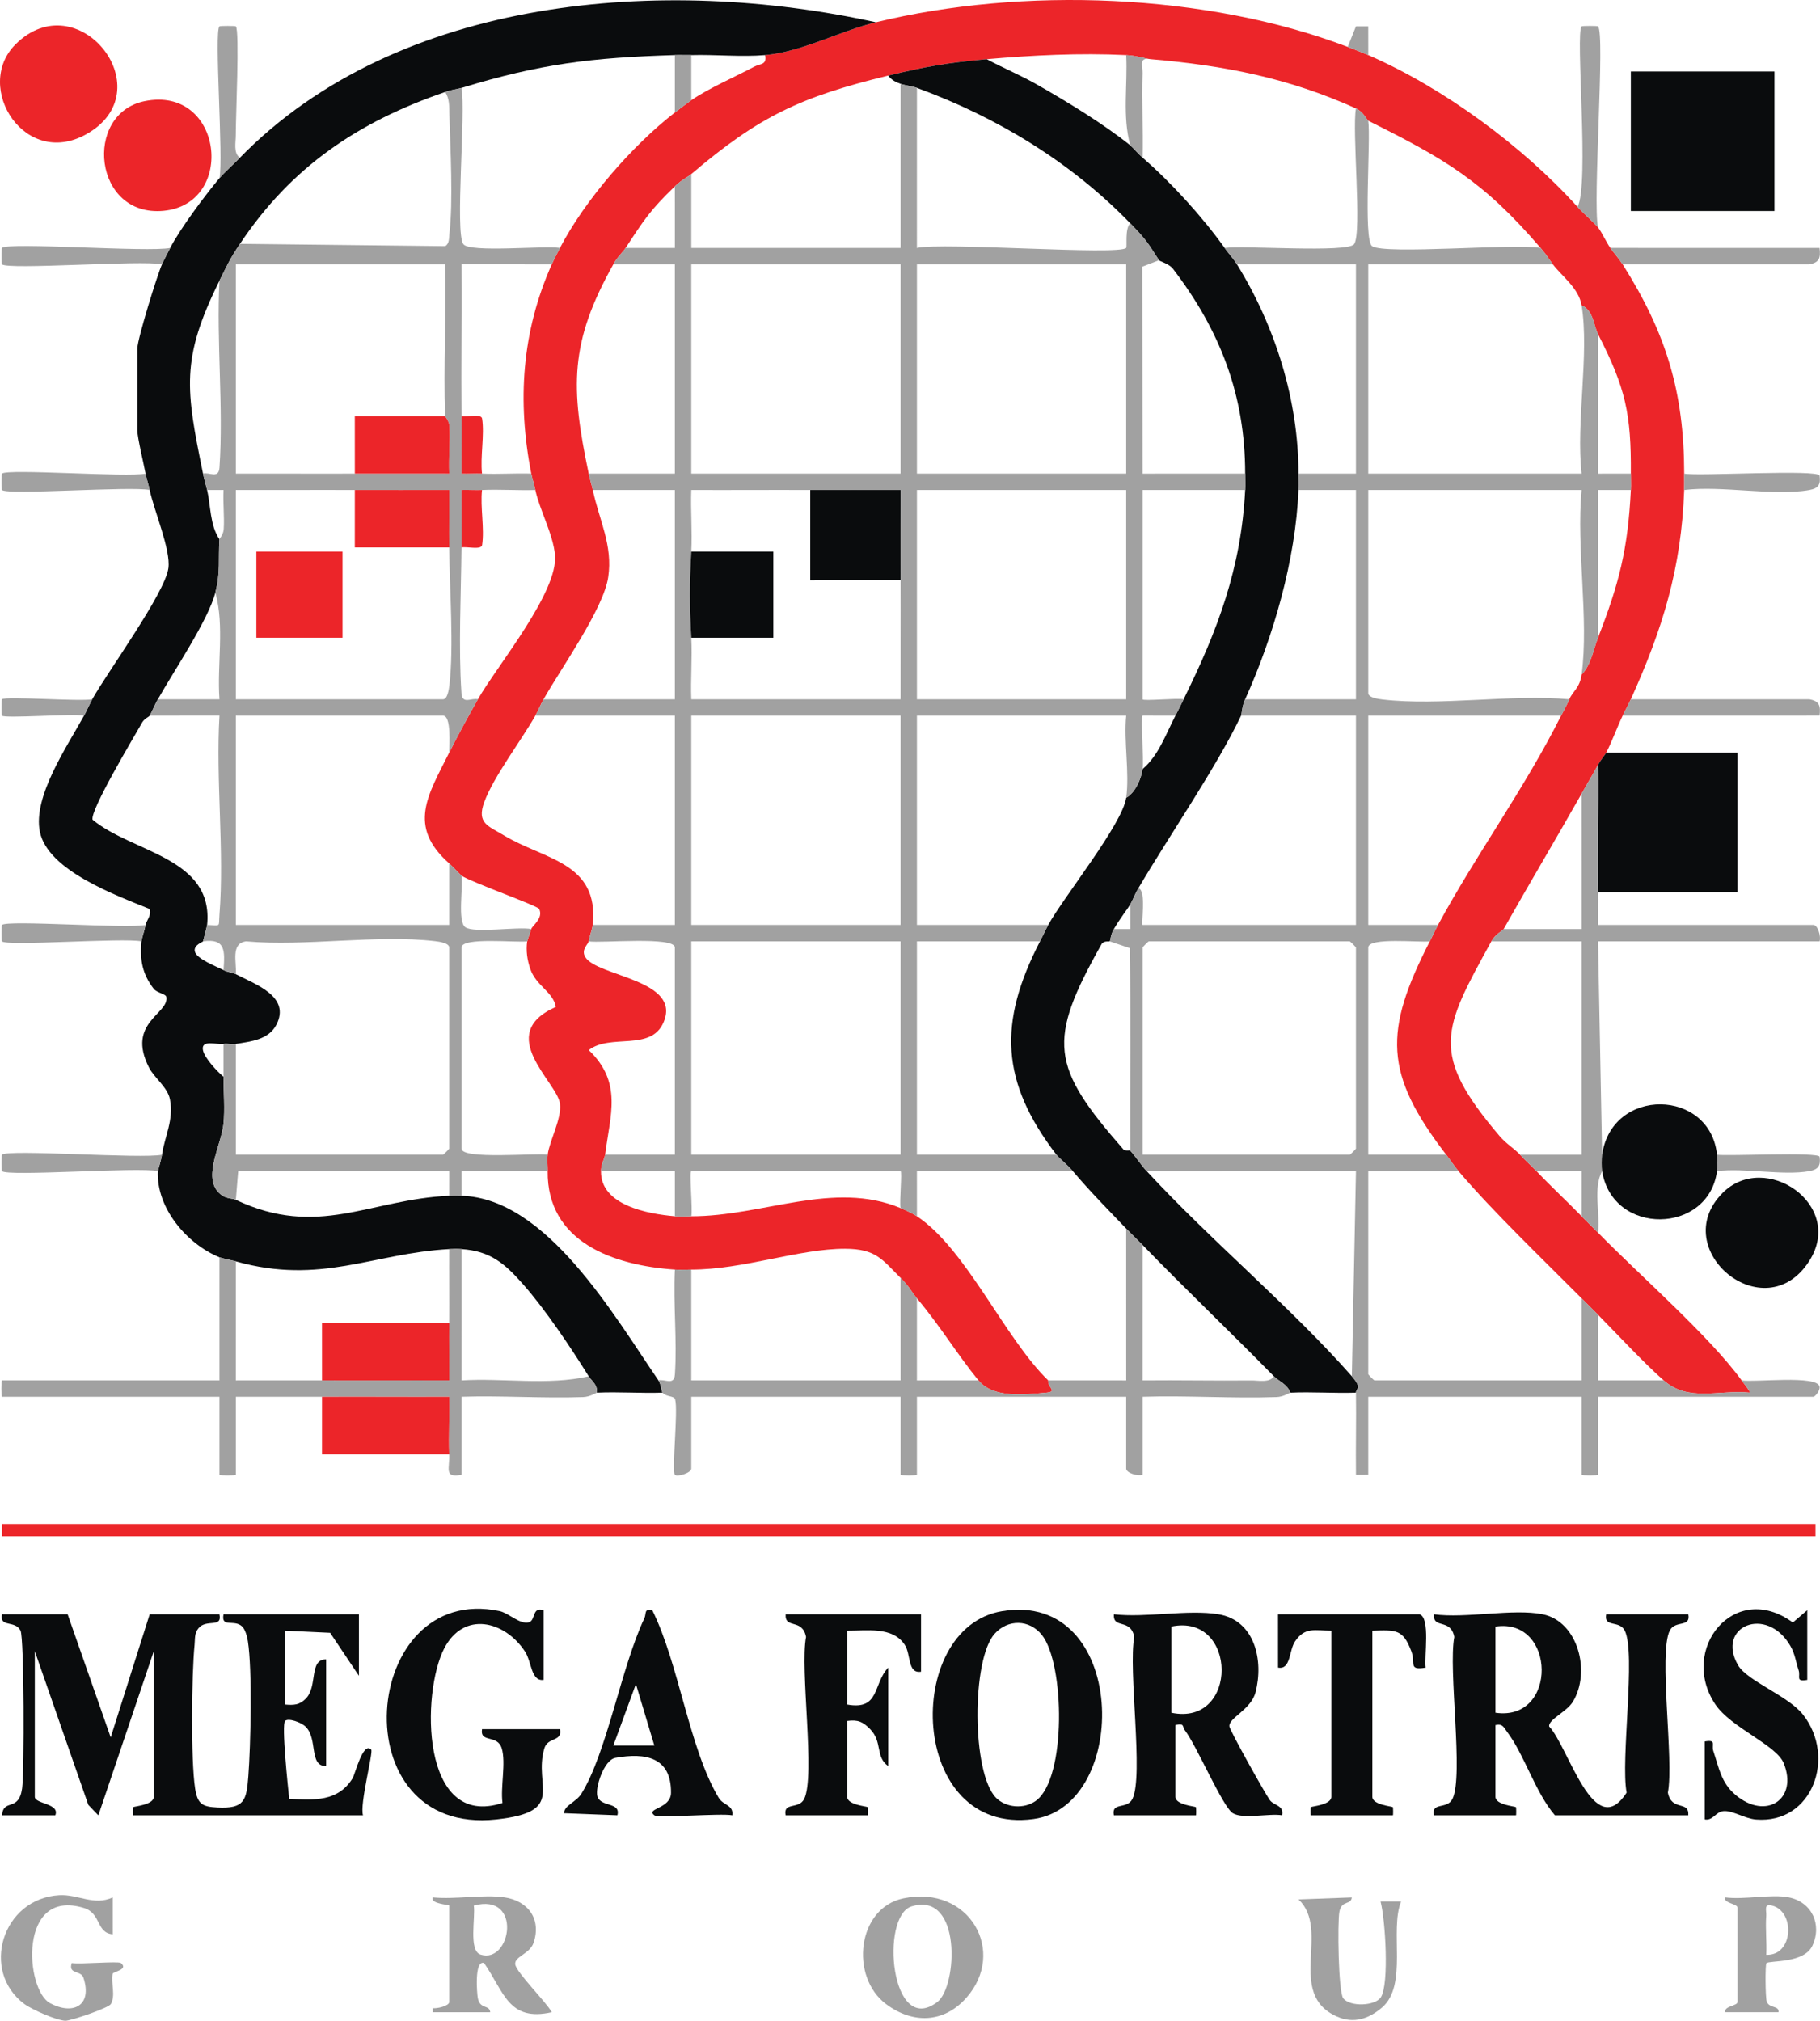
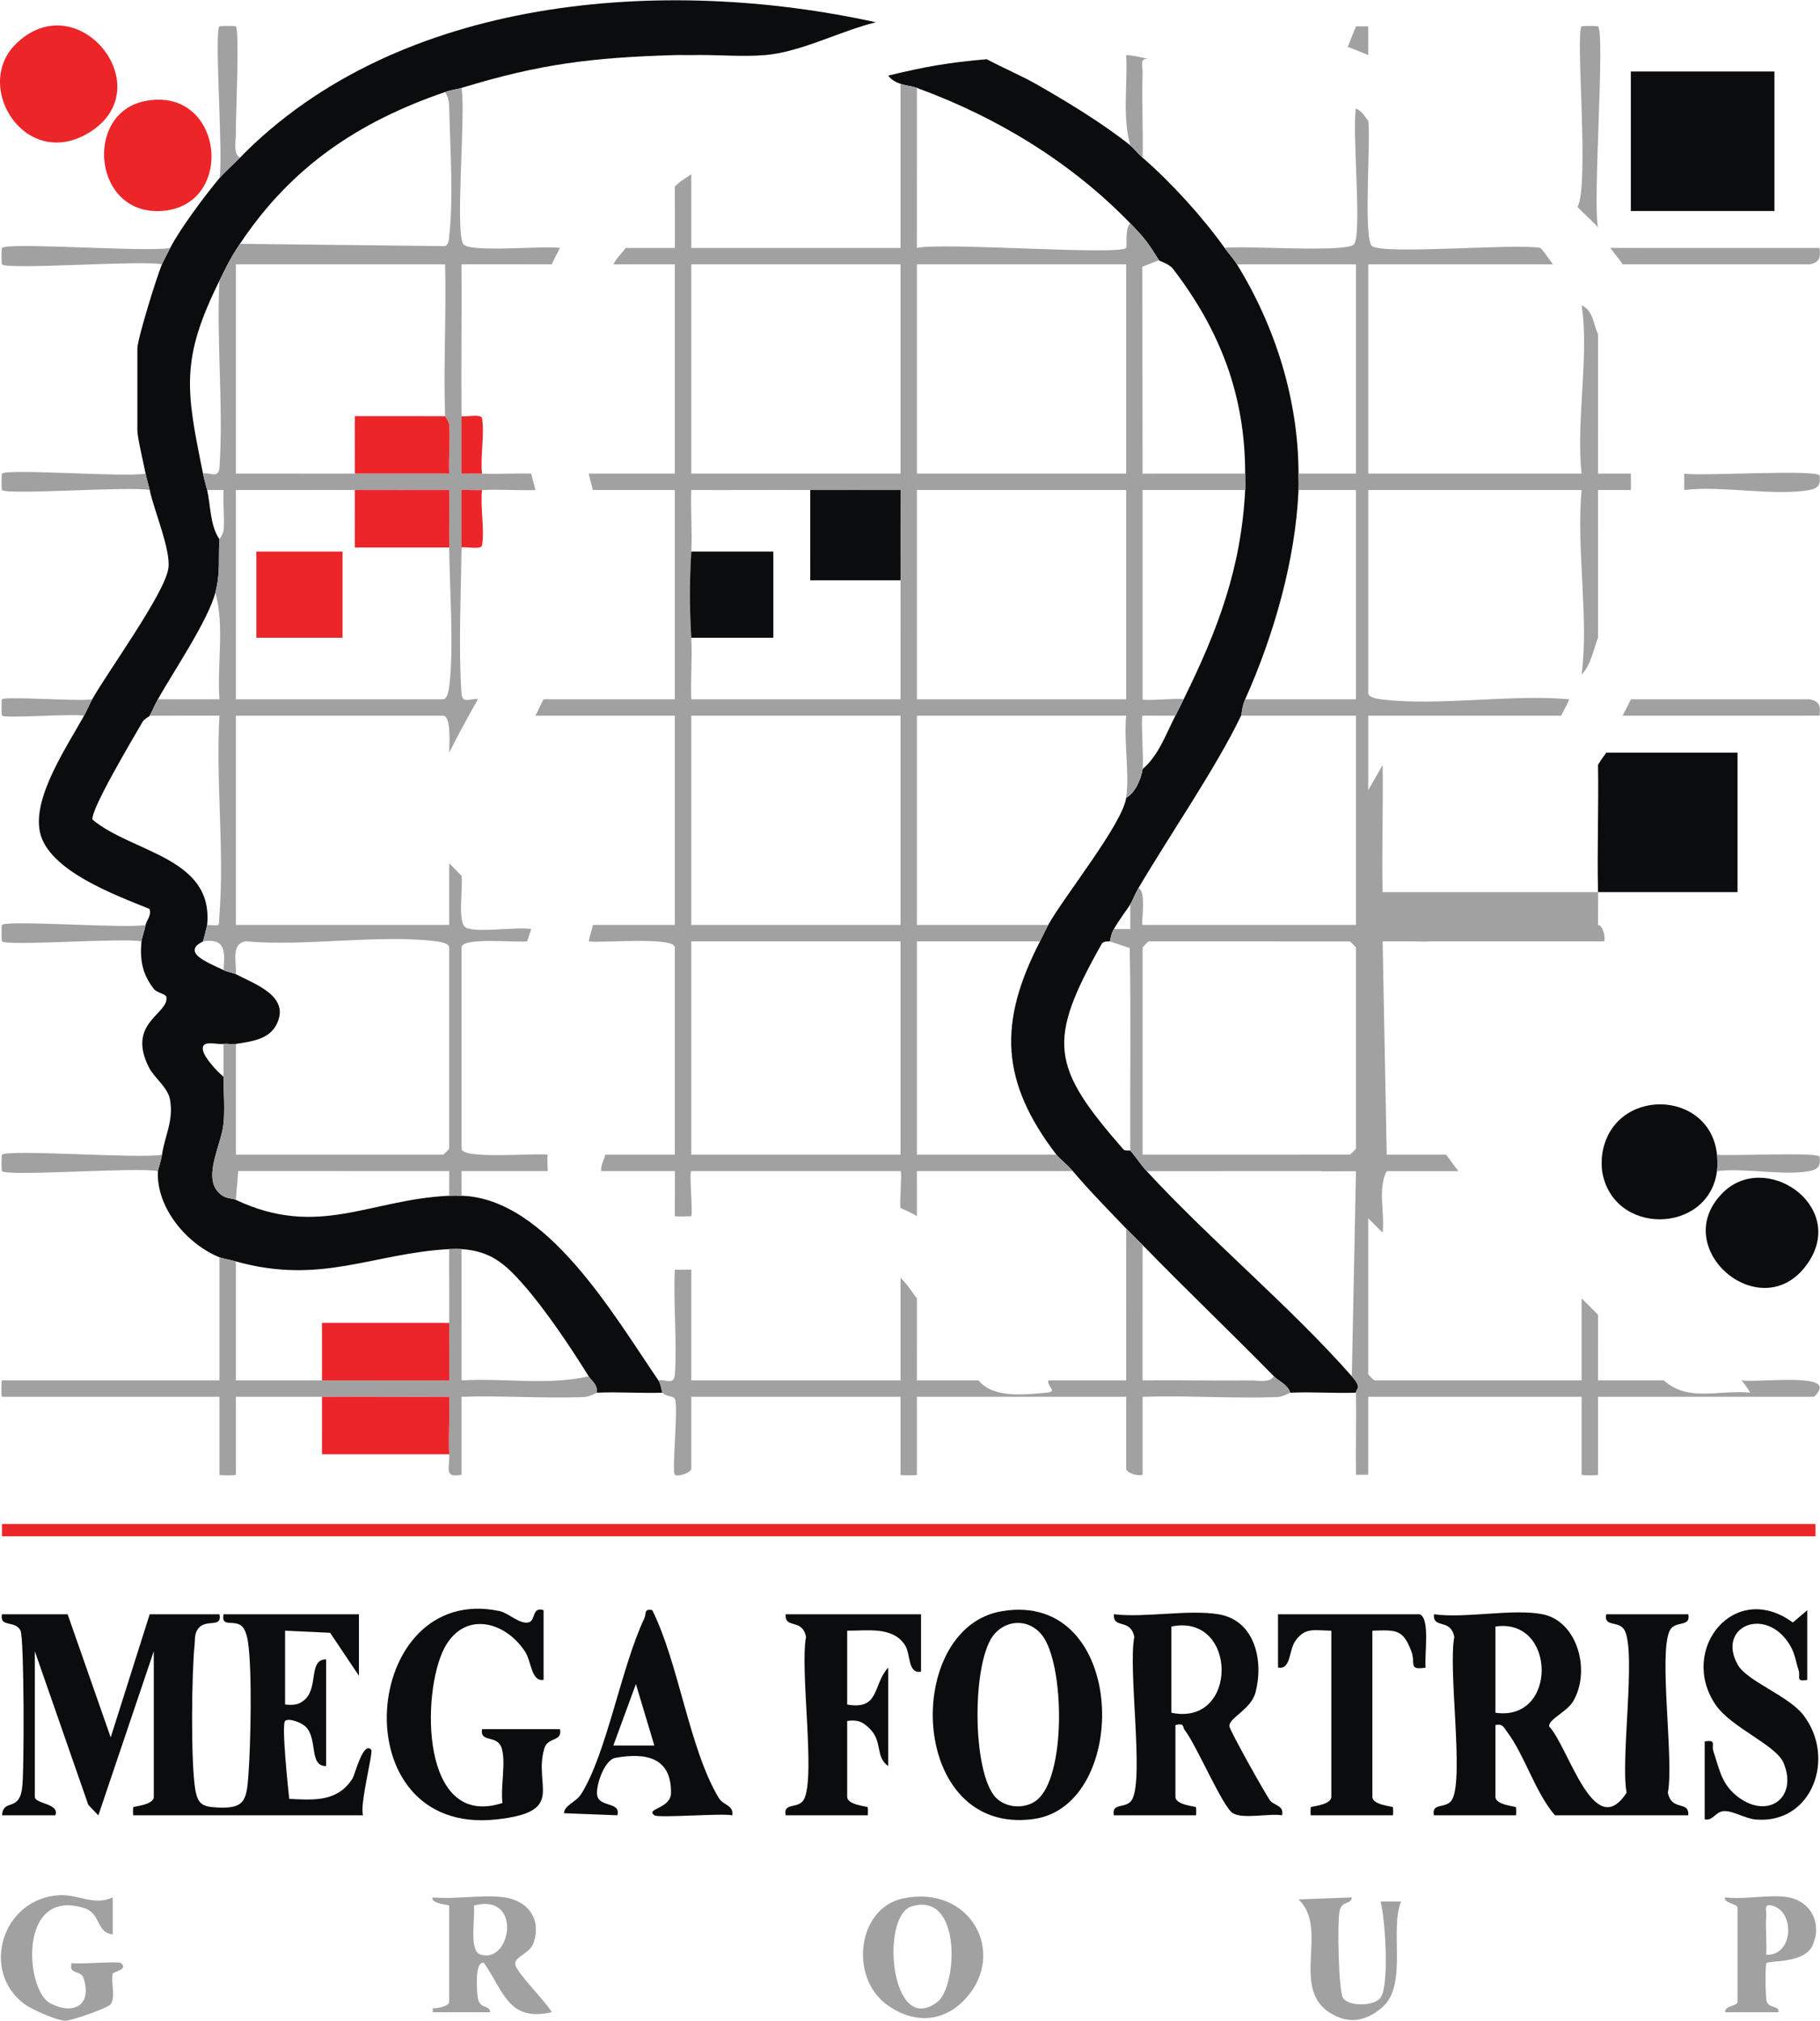
<svg xmlns="http://www.w3.org/2000/svg" width="585.449" height="650" id="b" viewBox="0 0 585.449 650">
  <defs>
    <style>.e{fill:#ec2529;}.f{fill:#0a0c0d;}.g{fill:#a1a1a1;}</style>
  </defs>
  <g id="c">
    <g id="d">
-       <path class="e" d="M433.535,15.083c1.995.758,4.677,1.805,6.599,2.64,24.177,10.502,49.73,29.322,67.31,48.833,1.974,2.19,5.377,5.05,6.599,6.599,1.27,1.609,2.536,4.569,3.959,6.599,1.268,1.808,2.783,3.417,3.959,5.279,14.002,22.16,19.761,40.986,19.797,67.31.002,1.755.063,3.527,0,5.279-.909,25.243-6.91,44.578-17.158,67.31-.806,1.789-1.792,3.507-2.64,5.279-1.766,3.693-3.543,8.607-5.279,11.878-.362.682-1.636,2.122-2.64,3.959-1.662,3.045-3.554,6.191-5.279,9.239-8.216,14.514-17.025,29.292-25.076,43.554-.266.472-2.715,1.696-3.959,3.959-15.61,28.387-20.049,35.94,2.675,62.65,2.083,2.449,4.81,4.068,6.563,5.981,1.864,2.033,3.643,3.546,5.279,5.279,4.751,5.032,9.737,9.61,14.518,14.518,1.75,1.797,3.555,3.514,5.279,5.279,13.338,13.655,35.712,33.113,46.193,47.513.574.788,2.95,3.72,2.639,3.946-10.105-.997-19.667,3.14-27.716-3.946-6.419-5.651-14.807-14.726-21.117-21.117-1.758-1.781-3.526-3.515-5.279-5.279-12.16-12.23-28.776-28.159-39.594-40.914-1.4-1.65-2.638-3.557-3.959-5.279-20.044-26.137-20.125-39.636-5.279-68.63.879-1.716,1.742-3.626,2.64-5.279,12.415-22.882,27.837-43.863,39.594-67.31.962-1.919,1.647-2.959,2.64-5.279,1.073-2.507,3.398-3.708,3.959-7.919,3.07-3.258,3.73-7.9,5.279-11.878,6.824-17.523,9.622-28.562,10.558-47.513.086-1.748-.012-3.526,0-5.279.126-19.215-1.663-27.513-10.558-44.874-1.459-2.848-1.474-7.638-5.279-9.239-.895-5.562-6.522-9.527-9.239-13.198-1.537-2.076-1.944-2.923-3.959-5.279-18.426-21.547-30.924-28.682-55.432-40.914-.377-.188-1.585-2.886-3.959-3.959-21.718-9.823-42.432-13.827-65.991-15.838-1.947-.166-4.497-1.152-7.919-1.32-14.935-.731-30.294.051-44.874,1.32-12.22,1.064-19.776,2.385-31.675,5.279-28.131,6.842-41.469,13.04-63.351,31.675-1.387,1.181-2.785,1.574-5.279,3.959-7.861,7.518-9.991,10.869-15.838,19.797-1.051,1.605-2.47,2.618-3.959,5.279-14.106,25.202-13.77,39.487-7.919,67.31.373,1.773.944,3.507,1.32,5.279,2.057,9.691,6.507,17.807,4.956,28.064-1.546,10.224-15.187,29.288-20.794,39.246-.96,1.705-1.67,3.575-2.64,5.279-4.555,8.002-13.425,19.615-16.433,27.783-2.524,6.854,1.304,7.683,6.314,10.712,13.066,7.9,30.626,8.589,28.596,28.815-.1.999-.995,3.581-1.32,5.279-.19.991-2.543,2.659-1.09,5.063,3.784,6.262,31.062,7.217,25.171,20.982-4.055,9.477-17.088,3.517-24.055,8.928,10.915,10.493,6.89,20.789,5.253,33.657-.18,1.413-1.274,2.841-1.32,5.279-.204,10.917,14.873,13.753,23.757,14.518,1.72.148,3.543-.002,5.279,0,23.054.027,45.71-11.61,67.31-2.64,1.611.669,3.872,1.702,5.279,2.64,15.944,10.618,28.292,39.353,42.234,52.792-.296,2.259,3.248,3.603-.636,3.962-7.468.689-17.119,1.753-21.801-3.962-6.766-8.259-12.437-17.693-19.797-26.396-1.843-2.179-2.24-3.566-5.279-6.599-5.934-5.921-7.913-9.311-17.821-9.338-14.873-.041-32.607,6.705-49.489,6.698-1.745,0-3.544.117-5.279,0-19.683-1.331-41.158-8.821-40.914-31.675.018-1.703-.21-3.685,0-5.279.605-4.592,4.579-11.637,3.96-16.399-.915-7.038-21.196-22.327-1.328-31.138-.828-4.804-6.362-6.787-8.216-12.205-1.005-2.936-1.417-5.813-1.015-8.888.027-.207,1.028-3.048,1.32-3.959.366-1.143,4.008-3.512,2.534-6.484-.769-1.119-21.409-8.423-24.97-10.674-.237-.15-2.831-2.959-3.959-3.959-13.563-12.022-6.785-21.993,0-35.635,2.482-4.99,6.44-12.267,9.239-17.158,6.219-10.867,25.935-34.534,24.796-46.476-.639-6.7-5.032-14.672-6.319-20.835-.402-1.926-1.054-3.908-1.32-5.279-4.529-23.344-3.072-45.572,6.599-67.31.793-1.782,1.74-3.546,2.64-5.279,7.955-15.323,23.278-32.965,36.955-43.554,1.146-.887,4.301-3.295,5.279-3.959,5.794-3.939,13.96-7.44,20.284-10.799,1.853-.984,4.173-.524,3.473-3.718,11.604-.983,24.12-7.754,35.635-10.558,47.152-11.485,106.276-9.384,151.778,7.919h0Z" />
      <path class="f" d="M281.757,7.164c-11.515,2.805-24.031,9.576-35.635,10.558-7.54.639-16.031-.211-23.757,0-1.522.042-3.336-.058-5.279,0-26.614.797-43.217,2.78-68.63,10.558-1.549.474-2.96.524-5.279,1.32-27.978,9.603-49.489,24.067-65.991,48.833-3.252,4.88-4.104,6.846-6.599,11.878-12.518,25.251-10.804,34.972-5.279,62.031.433,2.12.912,3.543,1.32,5.279,1.16,4.932.883,11.347,3.959,15.838-.427,6.519.409,10.395-1.32,17.158-2.262,8.849-13.424,25.311-18.477,34.315-1.087,1.937-1.842,3.881-2.64,5.279-.201.352-1.715.951-2.404,2.168-2.568,4.537-16.839,28.299-15.966,31.285,12.88,10.692,39.004,12.109,36.847,33.858-.036.363-1.158,4.841-1.32,5.279-.082.221-3.078,1.167-2.641,3.225.515,2.422,7.085,4.911,9.24,6.014,1.366.699,3.01.827,3.959,1.32,6.331,3.283,17.758,7.194,13.021,16.3-2.483,4.774-8.159,5.352-13.021,6.136-1.225.198-2.698-.162-3.959,0-2.295.294-7.283-1.495-6.622,1.996.472,2.497,4.522,6.818,6.622,8.562.006,4.833.474,10.503-.011,15.167-.749,7.194-7.527,18.353-.309,23.101,1.504.989,3.13.784,4.279,1.326,26.494,12.492,43.062-.164,68.63-1.32,1.304-.059,2.653-.039,3.959,0,27.438.821,49.017,38.517,63.351,59.391.831,1.21.964,3.524,1.32,3.959-7.002.235-14.125-.329-21.117,0,.261-2.638-1.65-3.685-2.64-5.279-5.735-9.234-14.031-21.613-21.156-29.657-5.814-6.563-10.412-10.629-19.758-11.258-1.281-.086-2.676-.071-3.959,0-24.705,1.367-41.254,11.636-68.63,3.959-1.533-.43-4.408-.964-5.279-1.32-10.472-4.283-20.35-15.865-19.797-27.716.013-.272,1.042-3.412,1.32-5.279.896-6.028,3.817-11.092,2.573-17.754-.746-3.995-5.04-6.901-6.789-10.36-7.279-14.395,6.515-17.156,5.629-22.606-.17-1.048-3.033-1.299-4.079-2.657-3.664-4.761-4.49-9.3-3.934-15.253.091-.976,1.005-3.551,1.32-5.279.253-1.389,2.068-3.211,1.228-5.165-10.599-4.343-32.683-12.268-35.237-24.831-2.298-11.304,8.795-27.455,14.212-37.314.992-1.805,1.787-3.76,2.64-5.279,5.031-8.965,23.37-34.08,24.497-42.16.817-5.854-4.581-18.452-6.02-25.151-.38-1.769-.981-3.502-1.32-5.279-.605-3.174-2.64-11.623-2.64-13.858v-26.396c0-2.977,6.307-23.384,7.919-27.056.542-1.235,1.922-3.893,2.64-5.279,3.199-6.182,11.196-16.906,15.838-22.437,1.356-1.616,4.72-4.677,6.599-6.599C128.267-1.522,213.647-7.81,281.757,7.164Z" />
      <path class="f" d="M317.392,19.042c5.324,2.841,10.978,5.189,16.231,8.185,9.755,5.564,21.248,12.559,29.962,19.531.905.724,2.438,2.64,3.959,3.959,9.234,8.004,19.28,19.066,26.396,29.036,1.28,1.793,2.805,3.41,3.959,5.279,12.368,20.03,19.781,43.716,19.797,67.31.001,1.754.074,3.529,0,5.279-.943,22.461-7.974,46.881-17.158,67.31-1.077,2.397-1.052,4.718-1.32,5.279-7.92,16.592-23.083,38.584-32.995,55.432-1.194,2.03-1.861,3.956-2.64,5.279-.67,1.138-3.353,4.585-5.279,7.919-1.039,1.798-1.062,3.508-1.32,3.959-.07.122-1.957-.318-2.653.918-17.597,31.233-16.338,39.262,7.039,66.001.542.62,2.067.226,2.213.392,1.778,2.004,3.471,4.641,5.279,6.599,20.777,22.496,46.272,43.61,65.991,65.991,3.466,3.934,1.299,3.878,1.32,5.279-7.003.235-14.123-.329-21.117,0-.886-2.705-3.715-3.683-5.279-5.279-13.917-14.204-28.415-27.997-42.234-42.234-1.736-1.788-3.594-3.524-5.279-5.279-5.755-5.996-11.801-12.129-17.158-18.477-1.685-1.997-4.396-4.124-5.279-5.279-17.967-23.51-18.794-42.43-5.279-68.63.746-1.447,1.863-3.865,2.64-5.279,4.905-8.928,23.895-32.459,25.076-40.914,2.889-1.568,4.842-6.045,5.279-9.239,5.148-4.327,7.523-11.317,10.558-17.158.906-1.743,1.77-3.517,2.64-5.279,10.935-22.166,18.516-42.088,19.797-67.31.089-1.746,0-3.528,0-5.279,0-25.242-8.042-46.042-23.228-65.888-1.226-1.603-4.262-2.393-4.488-2.743-3.67-5.671-3.93-6.4-9.239-11.878-19.078-19.687-42.82-34.121-68.63-43.554-1.676-.613-3.59-.727-5.279-1.32-1.549-.543-2.972-1.267-3.959-2.64,11.899-2.894,19.456-4.216,31.675-5.279h0Z" />
      <path class="g" d="M440.134,38.839c.868,5.917-1.675,38.311,1.236,40.338,4.038,2.812,46.003-.932,54.196.576,2.015,2.356,2.423,3.203,3.959,5.279h-59.391v67.31h68.63c-1.876-16.413,2.523-38.424,0-54.112,3.805,1.601,3.82,6.39,5.279,9.239l-.007,44.88,10.566-.007c-.012,1.753.086,3.531,0,5.279l-10.566-.007.007,47.52c-1.549,3.979-2.209,8.621-5.279,11.878,2.394-17.961-1.78-40.87,0-59.391h-68.63v65.331c0,1.446,3.224,1.891,4.552,2.047,18.486,2.169,41.164-1.75,60.119-.067-.993,2.32-1.678,3.361-2.64,5.279h-62.031v67.31h22.437c-.897,1.654-1.761,3.563-2.64,5.279-3.267.429-19.797-1.395-19.797,1.98v66.65h25.076c1.321,1.723,2.56,3.629,3.959,5.279h-29.036v65.331c0,.14,1.84,1.98,1.98,1.98h66.65v-26.396c1.754,1.764,3.521,3.499,5.279,5.279l-.007,21.124,21.124-.007c8.049,7.086,17.611,2.949,27.716,3.946.311-.227-2.066-3.158-2.639-3.946,4.336.714,24.247-1.802,25.069,2,.279,1.289-1.49,3.28-1.973,3.28h-69.29v25.076c0,.264-5.279.264-5.279,0v-25.076h-68.63v25.076l-3.954.007c-.109-8.782.127-17.622-.006-26.403-.021-1.401,2.147-1.345-1.32-5.279l1.327-65.997-67.317.007c-1.809-1.958-3.501-4.595-5.279-6.599-.121-21.692.244-43.468-.18-65.147l-6.419-2.164c.258-.451.281-2.161,1.32-3.959l5.285.008-.006-7.927c.779-1.323,1.445-3.249,2.64-5.279,2.704,1.073.707,11.878,1.32,11.878h68.63v-67.31h-36.955c.268-.562.242-2.882,1.32-5.279h35.635v-67.31h-18.477c.074-1.75.001-3.525,0-5.279h18.477v-67.31h-38.275c-1.154-1.869-2.68-3.487-3.959-5.279,6.038-.874,39.627,1.681,41.658-1.236,2.575-3.698-.743-36.604.576-43.638,2.374,1.074,3.582,3.771,3.959,3.959h0ZM367.545,371.432h66.65c.14,0,1.98-1.84,1.98-1.98v-64.671c0-.14-1.84-1.98-1.98-1.98h-64.671c-.14,0-1.98,1.84-1.98,1.98v66.65Z" />
      <path class="f" d="M21.754,519.25l13.858,39.608,12.538-39.608h22.437c.974,4.57-4.195,1.385-6.737,4.486-1.374,1.676-1.065,3.406-1.257,5.337-.957,9.599-1.232,37.08.165,46.18.784,5.105,2.348,5.91,7.149,6.156,8.707.445,9.373-2.222,9.969-9.981.765-9.946,1.308-34.267-.14-43.509-.23-1.471-.817-3.753-1.851-4.751-2.511-2.421-6.85.604-5.977-3.918h43.554v19.797l-9.261-13.836-14.496-.682v23.757c2.756.246,4.603.185,6.673-1.906,3.914-3.954.938-12.681,6.525-12.612v34.315c-5.587.07-2.611-8.659-6.525-12.612-1.486-1.501-5.645-2.922-6.667-1.91-1.208,1.195.939,21.377,1.327,25.067,8.017.404,15.656,1.001,20.395-6.635.777-1.252,3.372-11.995,5.983-9.181.723.78-3.793,17.71-2.635,21.109H42.871c-.131,0-.092-2.529,0-2.623.268-.275,6.599-.727,6.599-3.316v-46.853l-17.83,52.806-3.232-3.368-17.212-49.438v46.853c0,2.297,8.145,2.105,6.592,5.932H.644c.461-5.542,5.362-.93,6.468-8.647.736-5.136.675-48.373-.511-50.758-1.723-3.463-6.838-.869-5.963-5.259h21.117,0Z" />
      <path class="f" d="M496.226,519.25c11.445,2.298,15.576,18.622,9.702,28.179-1.983,3.226-7.922,5.688-7.598,7.904,6.334,6.792,14.434,37.54,24.914,21.292-2.006-10.42,3.074-44.735-.598-52.116-1.723-3.463-6.838-.869-5.963-5.259h26.396c.875,4.391-4.24,1.796-5.963,5.259-3.675,7.385,1.414,41.693-.603,52.118,1.215,6.163,6.881,2.374,6.566,7.294h-42.894c-6.407-7.465-9.726-19.343-15.388-26.845-1.14-1.51-1.388-2.681-3.749-2.19v23.097c0,2.589,6.331,3.041,6.599,3.316.092.094.131,2.623,0,2.623h-26.396c-.875-4.391,4.24-1.796,5.963-5.259,3.675-7.385-1.414-41.693.603-52.118-1.215-6.163-6.881-2.374-6.566-7.294,10.202,1.411,25.468-1.909,34.975,0h0ZM481.048,550.926c20.127,2.945,19.537-30.694,0-27.716v27.716Z" />
      <rect class="e" x=".637" y="490.215" width="583.356" height="3.959" />
      <rect class="f" x="524.602" y="23.002" width="46.193" height="44.874" />
      <path class="f" d="M516.683,242.09h42.234v44.874h-44.874c-.321-13.603.237-27.307,0-40.914,1.003-1.838,2.278-3.277,2.64-3.959h0Z" />
      <path class="g" d="M367.545,400.467l-.007,43.561c11.646-.126,23.339.139,35.001.016,2.232-.023,5.871.843,7.24-1.343,1.564,1.596,4.393,2.574,5.279,5.279-.252.012-2.108,1.336-4.463,1.417-14.303.488-28.751-.561-43.05-.097v25.076c-1.533.533-5.279-.583-5.279-1.98v-23.097h-67.31v25.076c0,.264-5.279.264-5.279,0v-25.076h-67.31v23.097c0,1.393-4.503,2.766-5.273,1.973-1.064-1.096,1.096-20.664.07-24.243-.348-1.213-2.867-.718-4.036-2.146-.356-.435-.489-2.749-1.32-3.959,2.027-.561,5.035,1.821,5.29-1.938.743-10.96-.568-22.659-.011-33.697,1.735.117,3.534,0,5.279,0v35.635h67.31v-32.995c3.04,3.033,3.436,4.42,5.279,6.599l-.007,26.403,19.804-.007c4.681,5.714,14.333,4.651,21.801,3.962,3.884-.358.34-1.703.636-3.962l25.083.007-.007-48.84c1.685,1.756,3.543,3.491,5.279,5.279h0Z" />
      <path class="f" d="M391.961,519.25c11.774,1.945,14.571,14.99,11.913,25.11-1.475,5.617-8.661,8.21-8.408,10.937.125,1.344,11.307,21.304,12.964,23.683,1.318,1.893,4.668,1.634,3.982,4.934-4.103-.683-12.541,1.313-15.823-.661-3.27-1.968-11.726-21.922-15.461-26.702-.853-1.092.039-2.399-3.025-1.666v23.097c0,2.589,6.331,3.041,6.599,3.316.092.094.131,2.623,0,2.623h-26.396c-.874-4.391,4.24-1.796,5.963-5.259,3.675-7.386-1.414-41.693.603-52.118-1.215-6.163-6.881-2.374-6.566-7.294,10.236,1.19,23.889-1.613,33.655,0ZM376.783,550.926c21.768,4.565,21.394-32.212,0-27.716v27.716Z" />
      <path class="f" d="M322.32,518.251c40.512-6.749,41.553,62.597,10.137,66.869-40.386,5.491-42.167-61.533-10.137-66.869ZM320.394,578.281c3.164,3.217,9,3.727,12.81.984,9.922-7.142,9.29-44.146,1.948-53.359-4.04-5.068-10.94-5.111-15.179-.412-7.474,8.286-7.407,44.827.421,52.787Z" />
      <path class="g" d="M148.456,401.787l-.007,42.241c13.379-.837,27.91,1.706,40.921-1.327.99,1.594,2.901,2.641,2.64,5.279-.252.012-2.107,1.336-4.463,1.417-12.988.444-26.115-.522-39.098-.104v25.09c-5.764,1.057-3.734-1.96-3.953-6.606-.288-6.119.207-12.358.007-18.484-13.62.06-27.302-.059-40.921.007-9.219.044-18.497-.032-27.716,0v25.076c0,.264-5.279.264-5.279,0v-25.076H.637c-.264,0-.264-5.279,0-5.279h69.95v-39.594c.871.356,3.746.89,5.279,1.32l-.007,38.281c9.223.021,18.5-.05,27.723-.007,13.619.064,27.301-.052,40.921.007.034-6.143-.066-12.341-.007-18.484.076-7.9-.055-15.856,0-23.757,1.283-.071,2.678-.086,3.959,0h0Z" />
      <path class="f" d="M180.132,556.205c.835,4.146-3.906,2.418-5.031,6.19-3.63,12.17,7.261,20.383-15.416,22.852-50.511,5.499-43.71-76.465,1.015-67.021,2.9.612,6.559,4.405,9.415,3.613,2.259-.627.924-5.101,4.738-3.908v22.437c-4.069.543-3.802-5.862-6.001-9.178-6.579-9.921-19.663-13.045-25.944-.99-7.369,14.145-7.726,58.42,18.729,49.743-.683-5.1,1.165-12.916-.235-17.541-1.412-4.665-7.063-1.585-6.346-6.196h25.076Z" />
-       <path class="g" d="M514.044,286.964c.083,3.506-.059,7.054,0,10.558h69.29c1.397,0,2.513,3.746,1.98,5.279h-71.27l1.32,68.63c-.185,1.298-.203,4.008,0,5.279-2.968,5.501-.59,13.519-1.32,19.797-1.724-1.765-3.529-3.482-5.279-5.279l.007-14.525-14.525.007c-1.636-1.733-3.416-3.247-5.279-5.279h19.797v-68.63h-29.036c1.244-2.263,3.693-3.487,3.959-3.959l25.083.007-.007-43.561c1.725-3.047,3.617-6.194,5.279-9.239.237,13.607-.321,27.311,0,40.914h0Z" />
+       <path class="g" d="M514.044,286.964c.083,3.506-.059,7.054,0,10.558c1.397,0,2.513,3.746,1.98,5.279h-71.27l1.32,68.63c-.185,1.298-.203,4.008,0,5.279-2.968,5.501-.59,13.519-1.32,19.797-1.724-1.765-3.529-3.482-5.279-5.279l.007-14.525-14.525.007c-1.636-1.733-3.416-3.247-5.279-5.279h19.797v-68.63h-29.036c1.244-2.263,3.693-3.487,3.959-3.959l25.083.007-.007-43.561c1.725-3.047,3.617-6.194,5.279-9.239.237,13.607-.321,27.311,0,40.914h0Z" />
      <path class="f" d="M296.275,519.25v18.477c-4.416.677-3.183-5.521-5.227-8.635-3.962-6.038-12.352-4.487-18.53-4.563v23.757c10.581,1.917,8.222-6.589,13.198-11.878v31.675c-4.241-2.979-1.713-7.758-5.87-11.947-2.296-2.314-3.884-3.035-7.328-2.571v24.416c0,2.589,6.331,3.041,6.599,3.316.092.094.131,2.623,0,2.623h-26.396c-.875-4.391,4.24-1.796,5.963-5.259,3.675-7.385-1.414-41.694.603-52.118-1.216-6.163-6.882-2.374-6.566-7.294h43.554Z" />
      <path class="f" d="M548.359,560.165c3.949-.665,2.088,1.039,2.782,3.095,1.791,5.308,2.473,10.162,7.102,14.078,9.873,8.351,20.283,1.352,15.505-10.237-2.403-5.828-17.005-11.397-22-18.904-11.789-17.718,6.248-40.035,24.965-26.294l4.641-3.972v22.437c-3.941.661-2.093-1.024-2.783-3.094-.903-2.71-1.131-5.251-2.697-7.924-7.658-13.076-23.953-6.208-16.807,6.255,2.946,5.139,16.163,9.842,20.963,15.985,10.645,13.622,3.032,35.151-15.156,33.688-3.641-.293-7.625-3.002-10.534-2.697-2.508.263-3.312,3.141-5.982,2.661v-25.076h0Z" />
      <path class="f" d="M456.632,519.25c3.566,1.101,1.444,13.74,1.974,17.165-5.736.958-3.15-1.392-4.617-5.27-2.681-7.088-4.835-6.856-12.535-6.615v53.452c0,2.589,6.331,3.041,6.599,3.316.092.094.131,2.623,0,2.623h-26.396c-.131,0-.092-2.529,0-2.623.268-.275,6.599-.727,6.599-3.316v-53.452c-5.286-.008-8.487-1.312-11.693,3.48-1.948,2.911-1.322,9.19-5.457,8.391l-.007-17.151h45.533,0Z" />
      <path class="f" d="M210.487,583.921c-2.961-2.241,5.307-2.049,5.36-7.213.119-11.486-8.165-13.028-17.899-11.265-3.715.673-6.551,9.657-5.794,12.333,1.021,3.61,7.6,1.778,6.447,6.137l-17.164-.666c.056-2.578,3.836-3.474,5.59-6.288,8.173-13.107,12.826-40.754,20.231-56.378.734-1.548-.195-3.231,2.554-2.66,8.551,17.144,11.896,44.584,21.368,60.36,1.529,2.546,4.817,2.233,4.382,5.639-3.716-.711-23.818.953-25.076,0h0ZM210.483,561.477l-5.928-19.784-7.26,19.784h13.189Z" />
      <path class="f" d="M552.318,371.432c.151,1.471.19,3.849,0,5.279-2.708,20.365-33.601,20.962-36.955,0-.203-1.271-.185-3.981,0-5.279,3.127-21.92,34.772-21.292,36.955,0Z" />
      <path class="e" d="M5.045,14.211c19.87-19.678,47.003,13.968,23.743,28.363C8.316,55.245-8.883,28.005,5.045,14.211Z" />
      <path class="e" d="M46.469,32.548c25.291-5.193,29.589,33.07,6.14,35.266-22.601,2.116-25.868-31.214-6.14-35.266Z" />
      <path class="f" d="M554.087,383.759c13.619-13.747,39.558,3.742,27.865,21.924-14.358,22.327-45.814-3.807-27.865-21.924Z" />
      <path class="e" d="M103.583,449.3c13.619-.065,27.301.053,40.921-.007.2,6.126-.295,12.365-.007,18.484l-40.921.007.007-18.484Z" />
      <path class="g" d="M162.314,610.317c7.502,1.101,11.912,6.949,9.325,14.602-1.231,3.642-6.267,4.415-5.904,6.964.373,2.618,10.041,12.163,11.757,15.375-13.957,3.14-15.322-6.53-21.791-15.833-3.196-.974-2.253,9.97-2.002,11.263.739,3.804,3.736,2.017,3.996,4.584h-18.477l.008-1.306c1.391.181,5.271-.735,5.271-1.994v-31.016c0-.337-6.129-.511-5.279-2.64,7.204.744,16.154-1.019,23.097,0ZM152.41,612.95c.6,3.633-1.742,14.476,2.137,15.75,9.872,3.242,13.679-20.025-2.137-15.75Z" />
      <path class="g" d="M290.637,610.621c21.312-4.389,33.343,17.275,20.168,32.045-7.351,8.241-17.335,8.307-25.766,1.984-11.789-8.842-9.308-30.959,5.597-34.029ZM293.229,613.218c-10.174,3.112-6.743,42.261,8.314,30.733,6.43-4.923,7.955-35.709-8.314-30.733Z" />
      <path class="g" d="M36.263,610.322l.002,11.867c-5.378-.436-3.645-6.738-9.273-8.464-21.305-6.535-18.84,26.386-10.9,30.62,7.463,3.98,13.679.776,10.758-8.156-.817-2.497-5.009-1.019-3.769-4.748,2.595.472,15.036-.674,15.824,0,2.545,2.175-2.497,2.696-2.662,3.479-.607,2.864,1.031,6.986-.608,9.737-.734,1.232-12.714,5.339-14.537,5.343-2.726.006-10.852-3.606-13.214-5.355-14.291-10.581-7.21-33.963,11.175-35.031,6.056-.352,11.157,3.519,17.204.708h0Z" />
      <path class="g" d="M575.415,610.317c7.341,1.476,10.779,8.65,7.598,15.525-2.693,5.823-13.875,4.7-14.795,5.65-.429.443-.351,11.061.097,12.323.823,2.32,4.037,1.205,3.794,3.443h-17.144c-.446-2.01,3.953-2.026,3.953-3.286v-30.356c0-1.242-4.741-1.511-3.959-3.3,6.076.829,14.801-1.138,20.457,0ZM568.163,628.788c8.725.365,9.352-13.841,1.944-15.81-2.889-.768-1.823,1.491-1.952,3.258-.301,4.142.206,8.41.007,12.552Z" />
      <path class="g" d="M434.848,610.331c-.263,2.549-3.25.771-3.989,4.571-.675,3.47-.337,25.899,1.227,27.875,2.268,2.865,10.347,2.45,12.112-.342,2.717-4.298,1.425-24.983-.104-30.785h6.598c-3.763,9.367,2.267,26.923-6.135,34.105-4.286,3.664-9.098,5.267-14.427,2.929-16.587-7.278-1.966-27.87-12.426-37.713l17.145-.64h0Z" />
      <path class="g" d="M518.003,79.753l67.305.007c.379,3.167-.031,4.687-3.294,5.273h-60.051c-1.177-1.863-2.691-3.472-3.959-5.279Z" />
      <path class="g" d="M507.445,66.555c3.879-7.126-.776-56.073,1.326-58.078.191-.182,5.077-.182,5.267,0,2.34,2.232-1.77,56.78.006,64.677-1.222-1.549-4.625-4.409-6.599-6.599h0Z" />
      <path class="g" d="M524.602,224.933h57.412c3.263.585,3.673,2.106,3.294,5.273l-63.345.007c.847-1.772,1.833-3.49,2.64-5.279Z" />
      <path class="g" d="M54.75,79.753c-.718,1.387-2.097,4.044-2.64,5.279-6.415-1.406-49.702,1.856-51.479-.006-.182-.191-.182-5.077,0-5.267,1.868-1.958,47.407,1.474,54.118-.006h0Z" />
      <path class="g" d="M52.11,371.432c-.277,1.868-1.307,5.007-1.32,5.279-6.267-1.369-48.428,1.809-50.159-.006-.182-.191-.182-5.077,0-5.267,1.777-1.862,45.063,1.4,51.479-.006Z" />
      <path class="g" d="M70.587,57.317c1.332-6.119-1.761-47.153.006-48.839.191-.182,5.077-.182,5.267,0,1.266,1.208-.068,30.143-.017,35,.023,2.232-.843,5.871,1.343,7.24-1.879,1.922-5.243,4.983-6.599,6.599Z" />
      <path class="g" d="M46.831,152.343c.339,1.778.94,3.51,1.32,5.279-5.971-1.295-45.879,1.713-47.519-.006-.182-.191-.182-5.077,0-5.267,1.595-1.671,40.376,1.252,46.199-.006h0Z" />
      <path class="g" d="M46.831,297.522c-.315,1.728-1.229,4.303-1.32,5.279-5.675-1.221-43.331,1.618-44.88-.006-.182-.191-.182-5.077,0-5.267,1.595-1.671,40.376,1.252,46.199-.006h0Z" />
      <path class="g" d="M541.76,152.343c4.239.923,43.256-1.49,43.561.667.405,2.868-.433,4.098-3.306,4.612-11.373,2.036-28.231-1.504-40.254,0,.063-1.752.002-3.524,0-5.279h0Z" />
      <path class="g" d="M552.318,371.432c3.341.52,32.772-.967,33.002.667.404,2.868-.433,4.098-3.306,4.613-8.457,1.514-20.751-1.106-29.696,0,.19-1.43.151-3.808,0-5.279Z" />
      <path class="g" d="M29.673,224.933c-.853,1.519-1.648,3.474-2.64,5.279-3.737-.7-25.491.949-26.402-.006-.182-.191-.182-5.077,0-5.267,1.002-1.051,25.135.769,29.042-.006h0Z" />
      <path class="g" d="M433.535,15.083l2.645-6.607h3.948s.006,9.247.006,9.247c-1.922-.835-4.604-1.881-6.599-2.64h0Z" />
      <path class="g" d="M294.955,28.281l-.007,51.479c8.196-1.886,65.015,2.451,67.312-.009.374-.401-.495-6.337,1.325-7.916,5.309,5.478,5.568,6.207,9.239,11.878l-5.36,2.068.074,66.569,33.002-.007c0,1.751.089,3.534,0,5.279h-32.995v67.31c0,.66,11.516-.471,13.198,0-.869,1.762-1.734,3.536-2.64,5.279l-10.565-.007c-.612.602.419,14.152.007,17.164-.437,3.194-2.39,7.67-5.279,9.239,1.116-7.986-.817-18.128,0-26.396h-67.31v67.31h42.234c-.777,1.415-1.893,3.832-2.64,5.279h-39.594v68.63h44.874c.883,1.155,3.594,3.282,5.279,5.279l-50.16-.007.007,14.525c-1.408-.938-3.668-1.97-5.279-2.64-.42-1.614.594-11.878,0-11.878h-67.31c-.726,0,.521,12.751,0,14.518-1.736-.002-3.559.148-5.279,0l.007-14.525-23.763.007c.046-2.438,1.14-3.866,1.32-5.279h22.437v-66.65c0-3.649-23.854-1.345-27.716-1.98.325-1.698,1.22-4.28,1.32-5.279h26.396v-67.31h-44.874c.97-1.704,1.68-3.575,2.64-5.279h42.234v-67.31h-26.396c-.376-1.772-.947-3.507-1.32-5.279h27.716v-67.31h-19.797c1.489-2.661,2.909-3.674,3.959-5.279l15.845.007-.007-19.804c2.494-2.385,3.892-2.778,5.279-3.959v23.757h67.31V26.961c1.689.592,3.603.707,5.279,1.32h0ZM289.676,85.033h-67.31v67.31h67.31s0-67.31,0-67.31ZM362.266,85.033h-67.31v67.31h67.31s0-67.31,0-67.31ZM222.366,177.419c-.593,11.037-.598,16.716,0,27.716.356,6.545-.257,13.242,0,19.797h67.31c-.041-12.738.055-25.537,0-38.275-.042-9.662.027-19.38.007-29.043-9.663-.02-19.38.049-29.043.007-12.741-.055-25.54.046-38.281-.007-.245,6.558.359,13.256.007,19.804h0ZM362.266,157.622h-67.31v67.31h67.31v-67.31ZM289.676,230.212h-67.31v67.31h67.31v-67.31ZM289.676,302.801h-67.31v68.63h67.31v-68.63h0Z" />
      <path class="g" d="M148.456,28.281c1.438,7.76-2.149,46.324.576,50.237,2.002,2.875,26.138.408,31.099,1.236-.9,1.733-1.847,3.498-2.64,5.279l-29.043-.007c.128,16.258-.15,32.583.007,48.84.059,6.144-.04,12.341-.008,18.484,2.189.078,4.414-.106,6.607-.007,5.246.236,10.585-.166,15.838,0,.266,1.371.918,3.354,1.32,5.279-5.69.181-11.474-.256-17.158,0-2.193.099-4.417-.085-6.607-.007-.033,6.144.067,12.341.008,18.484-.144,14.961-1.009,32.181-.011,46.895.255,3.759,3.263,1.377,5.29,1.938-2.799,4.89-6.757,12.168-9.239,17.158-.005-2.242.768-11.878-1.98-11.878h-66.65v67.31h68.63v-19.797c1.128,1,3.723,3.81,3.959,3.959.574,3.625-1.365,14.772,1.236,16.581,2.846,1.98,16.775-.248,21.201.576-.292.912-1.293,3.753-1.32,3.959-3.386.473-21.117-1.455-21.117,1.98v64.671c0,3.649,23.854,1.345,27.716,1.98-.21,1.594.018,3.577,0,5.279l-27.723-.008.007,7.927c-1.306-.039-2.655-.059-3.959,0l.007-7.927-67.878-.015-.759,9.262c-1.149-.542-2.775-.337-4.279-1.326-7.218-4.748-.44-15.907.309-23.101.486-4.665.017-10.334.011-15.167-.005-3.514.003-7.045,0-10.558,1.262-.162,2.734.198,3.959,0v35.635h66.65c.14,0,1.98-1.84,1.98-1.98v-64.671c0-1.445-3.222-1.891-4.552-2.047-18.686-2.193-41.606,1.767-60.781.065-5.05.656-2.997,6.772-3.297,10.56-.95-.492-2.593-.62-3.959-1.32.403-5.986.798-10.297-6.599-9.239.162-.438,1.284-4.917,1.32-5.279,4.615.162,3.644.816,3.963-3.235,1.623-20.643-1.218-43.236.004-64.082l-22.444.007c.798-1.399,1.553-3.342,2.64-5.279l19.804.007c-.829-11.146,1.703-23.575-1.327-34.322,1.729-6.763.893-10.639,1.32-17.158.014-.208,1.262-1.485,1.373-3.194.272-4.185-.278-8.468-.048-12.651l-5.285.007c-.408-1.736-.887-3.159-1.32-5.279,2.028-.561,5.035,1.821,5.29-1.938,1.324-19.521-1.005-40.43-.011-60.093,2.495-5.032,3.347-6.998,6.599-11.878l66.074.744c1.352-.942,1.13-2.563,1.3-3.979,1.225-10.197.316-27.57-.01-38.404-.075-2.511.122-4.996-1.374-7.193,2.319-.796,3.73-.846,5.279-1.32h0ZM143.177,133.866c-.574-16.217.425-32.605,0-48.833h-67.31v67.31c12.737-.038,25.537.051,38.275,0,10.102-.041,20.26.025,30.362.007-.258-5.056.333-10.227.047-15.289-.096-1.704-1.367-3.021-1.373-3.195h0ZM114.141,157.622c-12.737-.051-25.537.038-38.275,0v67.31h66.65c1.445,0,1.891-3.222,2.047-4.552,1.452-12.371.058-31.177-.067-44.281-.058-6.143.04-12.341.007-18.484-10.102-.019-20.261.047-30.362.007h0Z" />
      <path class="g" d="M370.184,19.042c-3.985-.737-2.555,2.017-2.64,4.559-.301,9.019.219,18.107,0,27.116-1.522-1.319-3.055-3.236-3.959-3.959-2.614-9.363-.807-19.41-1.32-29.036,3.422.167,5.972,1.154,7.919,1.32h0Z" />
-       <path class="g" d="M222.366,17.722v14.518c-.978.665-4.133,3.072-5.279,3.959v-18.477c1.943-.058,3.757.042,5.279,0Z" />
      <path class="e" d="M144.497,425.544c-.059,6.143.041,12.341.007,18.484-13.62-.059-27.301.058-40.921-.007l-.007-18.484,40.921.007Z" />
      <path class="f" d="M260.64,157.622c9.662.042,19.38-.027,29.043-.007.02,9.663-.049,19.38-.007,29.043l-29.043.007.007-29.043h0Z" />
      <path class="f" d="M222.366,177.419h26.396v27.716h-26.396c-.598-11-.593-16.679,0-27.716Z" />
      <path class="e" d="M114.141,157.622c10.102.041,20.26-.025,30.362-.007.033,6.143-.065,12.341-.007,18.484l-30.362.007.007-18.484Z" />
      <path class="e" d="M143.177,133.866c.006.174,1.277,1.491,1.373,3.195.286,5.062-.305,10.233-.047,15.289-10.102.019-20.26-.047-30.362-.007l-.007-18.484,29.043.007h0Z" />
      <path class="e" d="M155.055,157.622c-.604,5.5.845,12.475.024,17.715-.26,1.658-5.039.401-6.623.763.059-6.144-.04-12.341-.008-18.484,2.19-.078,4.414.106,6.607.007h0Z" />
      <path class="e" d="M148.456,133.866c1.584.361,6.363-.895,6.623.763.821,5.24-.627,12.214-.024,17.715-2.193-.099-4.417.085-6.607.007-.033-6.144.067-12.341.008-18.484h0Z" />
      <rect class="e" x="82.466" y="177.419" width="27.716" height="27.716" />
    </g>
  </g>
</svg>